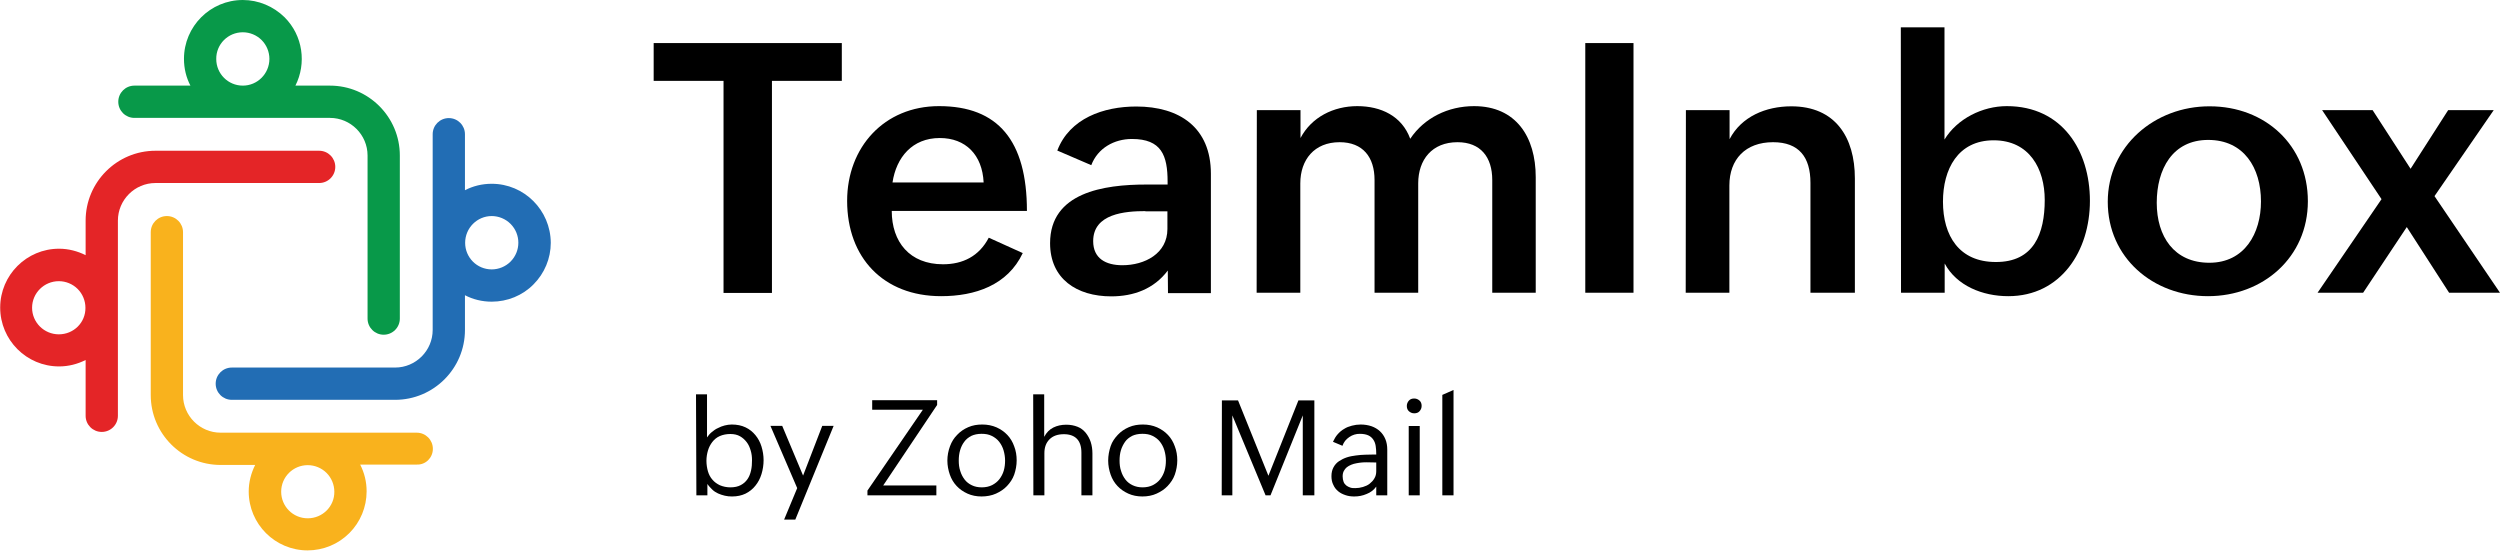
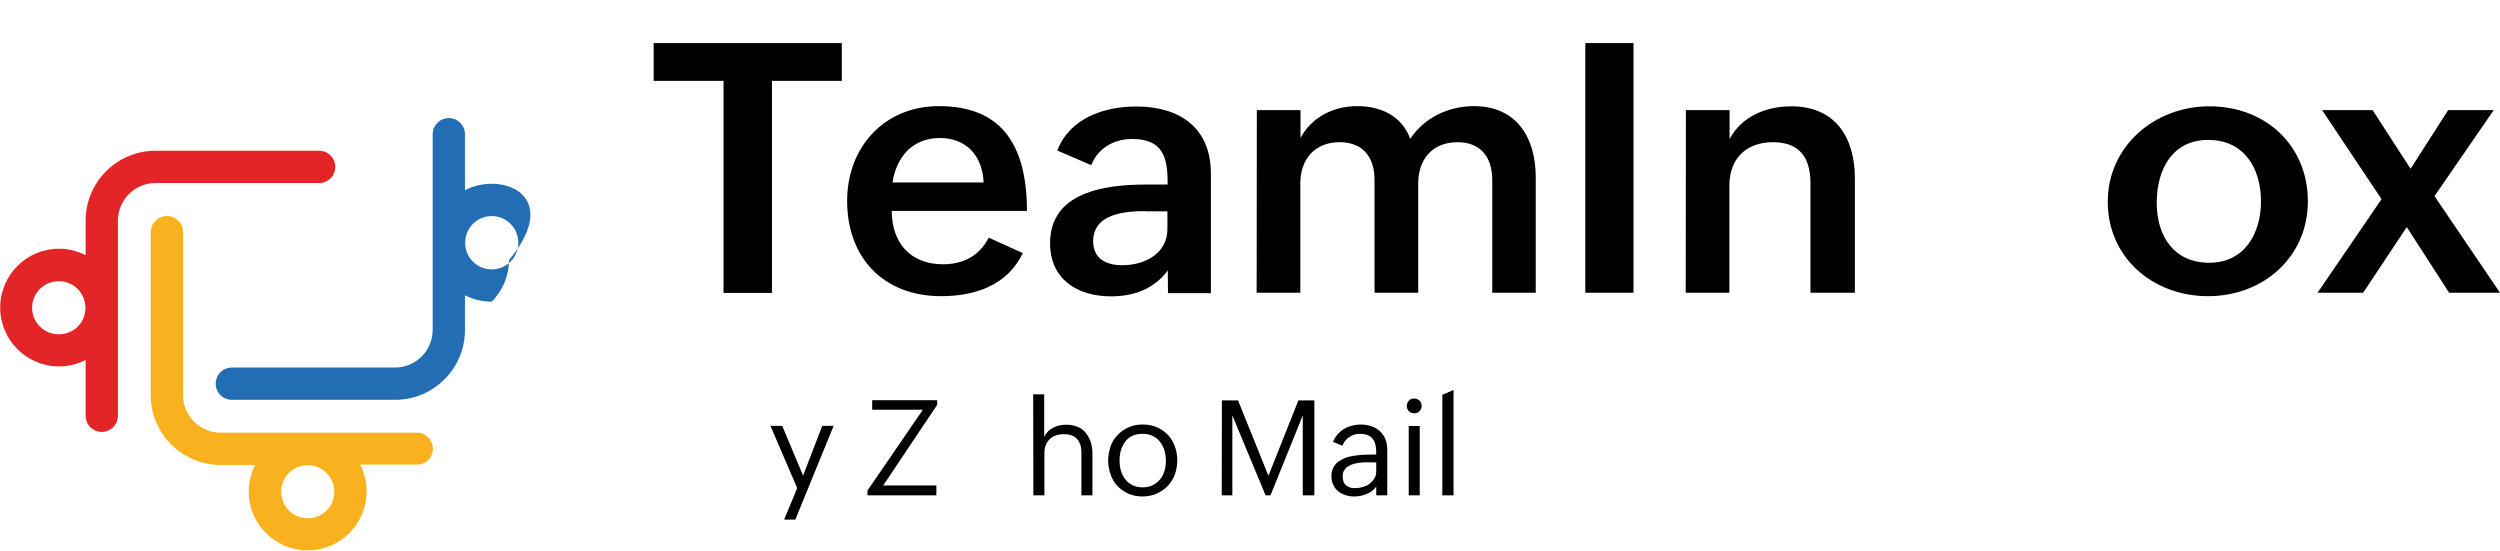
<svg xmlns="http://www.w3.org/2000/svg" id="Layer_1" x="0px" y="0px" viewBox="0 0 1316.8 290" style="enable-background:new 0 0 1316.8 290;" xml:space="preserve">
  <style type="text/css">	.st0{fill:#089949;}	.st1{fill:#F9B21D;}	.st2{fill:#226DB4;}	.st3{fill:#E42527;}</style>
  <g>
    <path d="M381.1,42.6h-36.8V22.7h99.1v19.9h-36.8v111.7h-25.5L381.1,42.6L381.1,42.6z" />
    <path d="M538.7,133.3c-8,17-25.2,22.7-43,22.7c-30.4,0-49.5-20.3-49.5-50.2c0-28.2,19.5-49.9,48.4-49.9c31.1,0,46.3,18.2,46.3,55.2  h-71.2c0,16.3,9.4,28.1,27,28.1c10.4,0,19-4.2,24.1-14L538.7,133.3L538.7,133.3z M518.1,96.1c-0.7-14.6-9.5-23.4-23.1-23.4  c-14.5,0-22.9,10.2-24.9,23.4H518.1z" />
    <path d="M615.1,142.5c-7.3,9.7-18,13.6-29.8,13.6c-18.1,0-32.2-9.2-32.2-28c0-26.7,28.2-30.9,50.6-30.9h11.3v-1.5  c0-13.8-3.2-22.5-18.8-22.5c-9.3,0-18,4.8-21.4,13.8l-17.9-7.7c6.5-17,24.4-23.2,41.6-23.2c22.7,0,39.3,11,39.3,35.4v62.9h-22.6  L615.1,142.5L615.1,142.5z M603.3,111.2c-10.6,0-27.5,1.3-27.5,15.8c0,9.2,6.7,12.7,15.4,12.7c11.7,0,23.7-6.1,23.7-19.1v-9.3  H603.3L603.3,111.2z" />
    <path d="M662,58h23v14.7c5.8-11,17.4-16.8,29.9-16.8s23.5,5.2,27.9,17.2c7.3-11,20-17.2,33.6-17.2c22.1,0,32.5,16.2,32.5,37.4v60.9  h-22.9V94.8c0-12-6.1-19.9-18.3-19.9c-13.4,0-20.7,9.2-20.7,21.7v57.6h-23V94.8c0-12-6.1-19.9-18.4-19.9  c-13.3,0-20.7,9.2-20.7,21.7v57.6h-23L662,58L662,58z" />
    <path d="M835,22.7h25.4v131.5H835V22.7z" />
    <path d="M888,58h23v15.3c6.2-11.9,19.1-17.3,32.5-17.3C966.6,56,977,72.2,977,94v60.2h-23.4V96.3c0-13.5-6-21.4-19.7-21.4  c-14.5,0-23,9-23,22.8v56.5h-23L888,58L888,58z" />
-     <path d="M1001.2,14.4h23v59.1c6.7-11,20-17.6,32.8-17.6c29.3,0,43.8,23.5,43.8,49.9s-15.3,50.2-43,50.2c-13.6,0-27.2-5.5-33.5-17.2  v15.4h-23L1001.2,14.4L1001.2,14.4z M1077,105.3c0-16.3-8-31.4-26.9-31.4s-26.7,15.3-26.7,32.3c0,18.1,8.6,31.8,27.8,31.8  C1071.3,138.1,1077,123,1077,105.3L1077,105.3z" />
    <path d="M1163.9,56c29.2,0,51.7,20.5,51.7,50S1192,156,1163,156s-52.8-20.3-52.8-49.7S1135,55.9,1163.9,56z M1190.9,106.1  c0-17.7-9-32.4-27.8-32.4s-27.1,15.4-27.1,33.1s9.1,31.6,27.7,31.6S1190.9,122.9,1190.9,106.1L1190.9,106.1z" />
    <path d="M1254.4,104.9L1223.1,58h26.6l20,30.9l19.8-30.9h24l-31.2,45.3l34.5,50.9H1290l-22.3-34.6l-23,34.6h-24L1254.4,104.9  L1254.4,104.9z" />
  </g>
  <g>
-     <path d="M366.6,207.7h5.8v22.7c0.7-1,1.5-2,2.5-2.8c1-0.8,2-1.6,3.2-2.1c1.1-0.6,2.4-1.1,3.6-1.4c1.2-0.3,2.5-0.5,3.7-0.5  c2.8,0,5.2,0.5,7.3,1.5c2.1,1,3.8,2.4,5.2,4.1c1.4,1.7,2.5,3.7,3.2,6c0.7,2.3,1.1,4.7,1.1,7.2s-0.4,5-1.1,7.3s-1.8,4.4-3.2,6.1  c-1.4,1.8-3.2,3.2-5.2,4.2c-2.1,1-4.4,1.5-7.1,1.5c-1.3,0-2.6-0.1-3.8-0.4c-1.3-0.3-2.5-0.7-3.6-1.2c-1.1-0.5-2.2-1.2-3.1-2.1  s-1.8-1.8-2.5-2.9v6h-5.8L366.6,207.7L366.6,207.7z M384.7,256.7c2.2,0,4-0.4,5.5-1.2c1.5-0.8,2.6-1.8,3.5-3.1  c0.9-1.3,1.5-2.8,1.9-4.6s0.5-3.5,0.5-5.4c0-1.8-0.2-3.5-0.7-5.1c-0.5-1.7-1.1-3.1-2.1-4.4s-2.1-2.3-3.5-3.1  c-1.4-0.8-3.1-1.2-5.1-1.2c-2.1,0-4,0.4-5.6,1.1s-2.9,1.8-3.9,3.1s-1.8,2.8-2.3,4.5s-0.8,3.5-0.8,5.4s0.3,3.9,0.8,5.6  s1.3,3.2,2.4,4.4c1,1.2,2.4,2.2,3.9,2.9C380.9,256.3,382.7,256.7,384.7,256.7L384.7,256.7z" />
    <path d="M419.9,257.1l-14.1-32.8h6.2l11,26.2l10.1-26.2h6l-20.2,49.4H413L419.9,257.1L419.9,257.1z" />
    <path d="M456.9,258.4l29.2-42.6h-26.7v-5h34.2v2.5l-28.4,42.4h28v5.2h-36.3L456.9,258.4L456.9,258.4z" />
-     <path d="M517,261.5c-2.7,0-5.2-0.5-7.4-1.5s-4.1-2.3-5.7-4c-1.6-1.7-2.8-3.7-3.6-6c-0.8-2.3-1.3-4.8-1.3-7.4s0.5-5.2,1.4-7.6  s2.1-4.3,3.8-6c1.6-1.7,3.5-3,5.8-4c2.3-1,4.7-1.4,7.4-1.4s5.2,0.5,7.5,1.5c2.2,1,4.1,2.3,5.7,4s2.8,3.7,3.6,6  c0.9,2.3,1.3,4.8,1.3,7.4s-0.5,5.2-1.3,7.5s-2.2,4.3-3.8,6c-1.6,1.7-3.6,3-5.8,4S519.7,261.5,517,261.5L517,261.5z M517.1,256.7  c2.1,0,3.9-0.4,5.5-1.2c1.5-0.8,2.8-1.8,3.8-3.1s1.8-2.8,2.3-4.5s0.7-3.5,0.7-5.3s-0.3-3.7-0.8-5.4s-1.3-3.2-2.3-4.5  c-1-1.3-2.3-2.3-3.9-3.1s-3.3-1.1-5.4-1.1s-3.9,0.4-5.4,1.1c-1.5,0.8-2.8,1.8-3.7,3.1c-1,1.3-1.7,2.8-2.2,4.5  c-0.5,1.7-0.7,3.5-0.7,5.4s0.2,3.8,0.8,5.5c0.5,1.7,1.3,3.2,2.3,4.5c1,1.3,2.3,2.3,3.8,3C513.3,256.3,515.1,256.7,517.1,256.7  L517.1,256.7z" />
    <path d="M544.2,207.7h5.8v22.4c1.2-2.3,2.8-3.9,4.8-4.9s4.3-1.5,6.8-1.5c2.3,0,4.2,0.4,6,1.1s3.1,1.8,4.3,3.2c1.1,1.4,2,3,2.6,4.8  c0.6,1.9,0.9,3.9,0.9,6v22.1h-5.8v-22.5c0-3.2-0.8-5.6-2.3-7.2c-1.5-1.6-3.8-2.5-6.9-2.5c-3.3,0-5.8,0.9-7.6,2.7  c-1.8,1.8-2.7,4.2-2.7,7.3v22.2h-5.8L544.2,207.7L544.2,207.7z" />
    <path d="M601.7,261.5c-2.7,0-5.2-0.5-7.4-1.5s-4.1-2.3-5.7-4c-1.6-1.7-2.8-3.7-3.6-6c-0.8-2.3-1.3-4.8-1.3-7.4s0.5-5.2,1.3-7.6  s2.2-4.3,3.8-6s3.5-3,5.8-4s4.7-1.4,7.4-1.4s5.2,0.5,7.5,1.5c2.2,1,4.1,2.3,5.7,4s2.8,3.7,3.6,6c0.9,2.3,1.3,4.8,1.3,7.4  s-0.5,5.2-1.3,7.5s-2.2,4.3-3.8,6c-1.6,1.7-3.6,3-5.8,4S604.5,261.5,601.7,261.5L601.7,261.5z M601.8,256.7c2.1,0,3.9-0.4,5.5-1.2  c1.5-0.8,2.8-1.8,3.8-3.1s1.8-2.8,2.3-4.5s0.7-3.5,0.7-5.3s-0.3-3.7-0.8-5.4s-1.3-3.2-2.3-4.5c-1-1.3-2.3-2.3-3.9-3.1  s-3.3-1.1-5.4-1.1s-3.9,0.4-5.4,1.1c-1.5,0.8-2.8,1.8-3.7,3.1s-1.7,2.8-2.2,4.5c-0.5,1.7-0.7,3.5-0.7,5.4s0.2,3.8,0.8,5.5  c0.5,1.7,1.3,3.2,2.3,4.5c1,1.3,2.3,2.3,3.8,3C598.1,256.3,599.8,256.7,601.8,256.7L601.8,256.7z" />
    <path d="M643.6,210.9h8.5l16,39.7l15.8-39.7h8.4v50h-6.1v-42.1l-17,42.1h-2.6l-17.5-42.1v42.1h-5.6L643.6,210.9L643.6,210.9z" />
    <path d="M724.9,256.3c-1.3,1.8-3,3.1-5.1,3.9c-2.1,0.9-4.2,1.3-6.5,1.3c-1.6,0-3.2-0.2-4.6-0.7c-1.5-0.5-2.7-1.1-3.8-2  s-2-2-2.6-3.4c-0.7-1.3-1-2.9-1-4.6c0-1.9,0.4-3.4,1.1-4.7c0.7-1.3,1.7-2.4,2.9-3.2c1.2-0.8,2.6-1.5,4.1-2s3.2-0.8,4.8-1  c1.7-0.2,3.3-0.4,4.9-0.4s3.1-0.1,4.5-0.1h1.3v-0.2c0-1.6-0.1-3-0.3-4.3c-0.2-1.3-0.6-2.4-1.3-3.4c-0.6-0.9-1.5-1.7-2.6-2.2  c-1.1-0.5-2.6-0.8-4.4-0.8c-1,0-2,0.1-2.9,0.4c-1,0.3-1.8,0.7-2.7,1.3s-1.5,1.2-2.2,2c-0.6,0.8-1.1,1.7-1.4,2.6l-5-2.1  c0.7-1.5,1.5-2.9,2.5-4c1-1.1,2.1-2.1,3.4-2.8c1.2-0.8,2.6-1.3,4.1-1.7c1.5-0.4,3-0.6,4.6-0.6c2,0,3.9,0.3,5.7,0.9  c1.7,0.6,3.2,1.5,4.4,2.6c1.2,1.1,2.2,2.5,2.9,4.2s1,3.5,1,5.6v24h-5.8L724.9,256.3L724.9,256.3z M719.9,243.5  c-0.8,0-1.7,0-2.6,0.1c-0.9,0.1-1.9,0.2-2.8,0.4c-1,0.2-1.9,0.4-2.8,0.8s-1.7,0.8-2.3,1.3s-1.2,1.2-1.6,2c-0.4,0.8-0.6,1.7-0.6,2.8  s0.2,2.1,0.5,2.9c0.3,0.8,0.8,1.4,1.4,1.9s1.3,0.8,2.1,1.1s1.7,0.3,2.7,0.3c1.3,0,2.7-0.2,4-0.6c1.3-0.4,2.5-0.9,3.5-1.7  c1-0.8,1.9-1.7,2.5-2.8c0.7-1.1,1-2.4,1-3.8v-4.6L719.9,243.5L719.9,243.5z" />
    <path d="M741,213.8c0-1.1,0.4-2,1.1-2.8s1.7-1.1,2.8-1.1s2,0.4,2.8,1.1s1.1,1.7,1.1,2.8s-0.4,2-1.1,2.8s-1.7,1.1-2.8,1.1  s-2-0.4-2.8-1.1S741,214.9,741,213.8z M742,224.4h5.8v36.5H742V224.4z" />
    <path d="M759.7,208l5.9-2.6v55.5h-5.9V208z" />
  </g>
  <g>
-     <path class="st0" d="M173.8,45.1h-18.2c5.9-11.7,4-26.3-5.7-36C144,3.3,136.1,0,127.9,0c-17.1,0-31,13.9-31,31  c0,5.1,1.2,9.9,3.4,14.1H70.8c-4.7,0-8.5,3.8-8.5,8.5s3.8,8.5,8.5,8.5h103c10.9,0,19.8,8.9,19.8,19.8v85.9c0,4.7,3.8,8.5,8.5,8.5  l0,0c4.7,0,8.5-3.8,8.5-8.5V81.9C210.6,61.6,194.1,45.1,173.8,45.1z M127.9,17L127.9,17c3.7,0,7.3,1.5,9.9,4.1  c2.6,2.6,4.1,6.2,4.1,9.9c0,7.8-6.3,14.1-14,14.1c-7.8,0-14-6.3-14-14C113.8,23.3,120.1,17,127.9,17z" />
    <path class="st1" d="M228,236.4c0-4.7-3.8-8.5-8.5-8.5H116.2c-10.9,0-19.8-8.9-19.8-19.8v-85.8c0-4.7-3.8-8.5-8.5-8.5  s-8.5,3.8-8.5,8.5v85.8c0,20.3,16.5,36.8,36.8,36.8h18.2c-2.1,4.2-3.4,9-3.4,14c0,17.1,13.9,31,31,31c8.2,0,16.1-3.2,22-9.1  c5.8-5.8,9.1-13.7,9.1-22c0-5.1-1.2-9.8-3.4-14.1h29.8l0,0C224.2,244.9,228,241.1,228,236.4z M162.1,273c-7.8,0-14-6.3-14-14  c0-7.8,6.3-14,14-14h0c3.7,0,7.3,1.5,9.9,4.1c2.6,2.6,4.1,6.2,4.1,9.9C176.2,266.7,169.9,273,162.1,273z" />
-     <path class="st2" d="M259,96.8c-5.1,0-9.9,1.2-14.1,3.4V70.7c0-4.7-3.8-8.5-8.5-8.5s-8.5,3.8-8.5,8.5v103.1  c0,10.9-8.9,19.8-19.8,19.8h-86c-4.7,0-8.5,3.8-8.5,8.5s3.8,8.5,8.5,8.5h86l0,0c20.3,0,36.8-16.5,36.8-36.8v-18.3  c4.2,2.2,9,3.4,14.1,3.4c8.2,0,16.2-3.2,22-9.1c5.8-5.8,9.1-13.7,9.1-21.9C290,110.7,276.1,96.8,259,96.8z M268.9,137.8  c-2.6,2.6-6.2,4.1-9.9,4.1c-7.8,0-14-6.3-14-14c0-7.8,6.3-14.1,14-14.1v0c3.7,0,7.3,1.5,9.9,4.1  C274.4,123.4,274.4,132.3,268.9,137.8z" />
+     <path class="st2" d="M259,96.8c-5.1,0-9.9,1.2-14.1,3.4V70.7c0-4.7-3.8-8.5-8.5-8.5s-8.5,3.8-8.5,8.5v103.1  c0,10.9-8.9,19.8-19.8,19.8h-86c-4.7,0-8.5,3.8-8.5,8.5s3.8,8.5,8.5,8.5h86l0,0c20.3,0,36.8-16.5,36.8-36.8v-18.3  c4.2,2.2,9,3.4,14.1,3.4c5.8-5.8,9.1-13.7,9.1-21.9C290,110.7,276.1,96.8,259,96.8z M268.9,137.8  c-2.6,2.6-6.2,4.1-9.9,4.1c-7.8,0-14-6.3-14-14c0-7.8,6.3-14.1,14-14.1v0c3.7,0,7.3,1.5,9.9,4.1  C274.4,123.4,274.4,132.3,268.9,137.8z" />
    <path class="st3" d="M168.1,79.4H81.9c-20.3,0-36.8,16.5-36.8,36.8v18.2c-4.2-2.1-9-3.4-14-3.4c-17.1,0-31,13.9-31,31  c0,17.1,13.9,31,31,31c4.9,0,9.7-1.2,14-3.4v29.4c0,4.7,3.8,8.5,8.5,8.5l0,0c4.7,0,8.5-3.8,8.5-8.5V116.2  c0-10.9,8.9-19.8,19.8-19.8h86.2c4.7,0,8.5-3.8,8.5-8.5S172.8,79.4,168.1,79.4z M31,176.1c-7.8,0-14.1-6.3-14.1-14s6.3-14,14.1-14  l0,0c3.7,0,7.3,1.5,9.9,4.1c2.6,2.6,4.1,6.2,4.1,9.9C45.1,169.9,38.8,176.1,31,176.1z" />
  </g>
</svg>